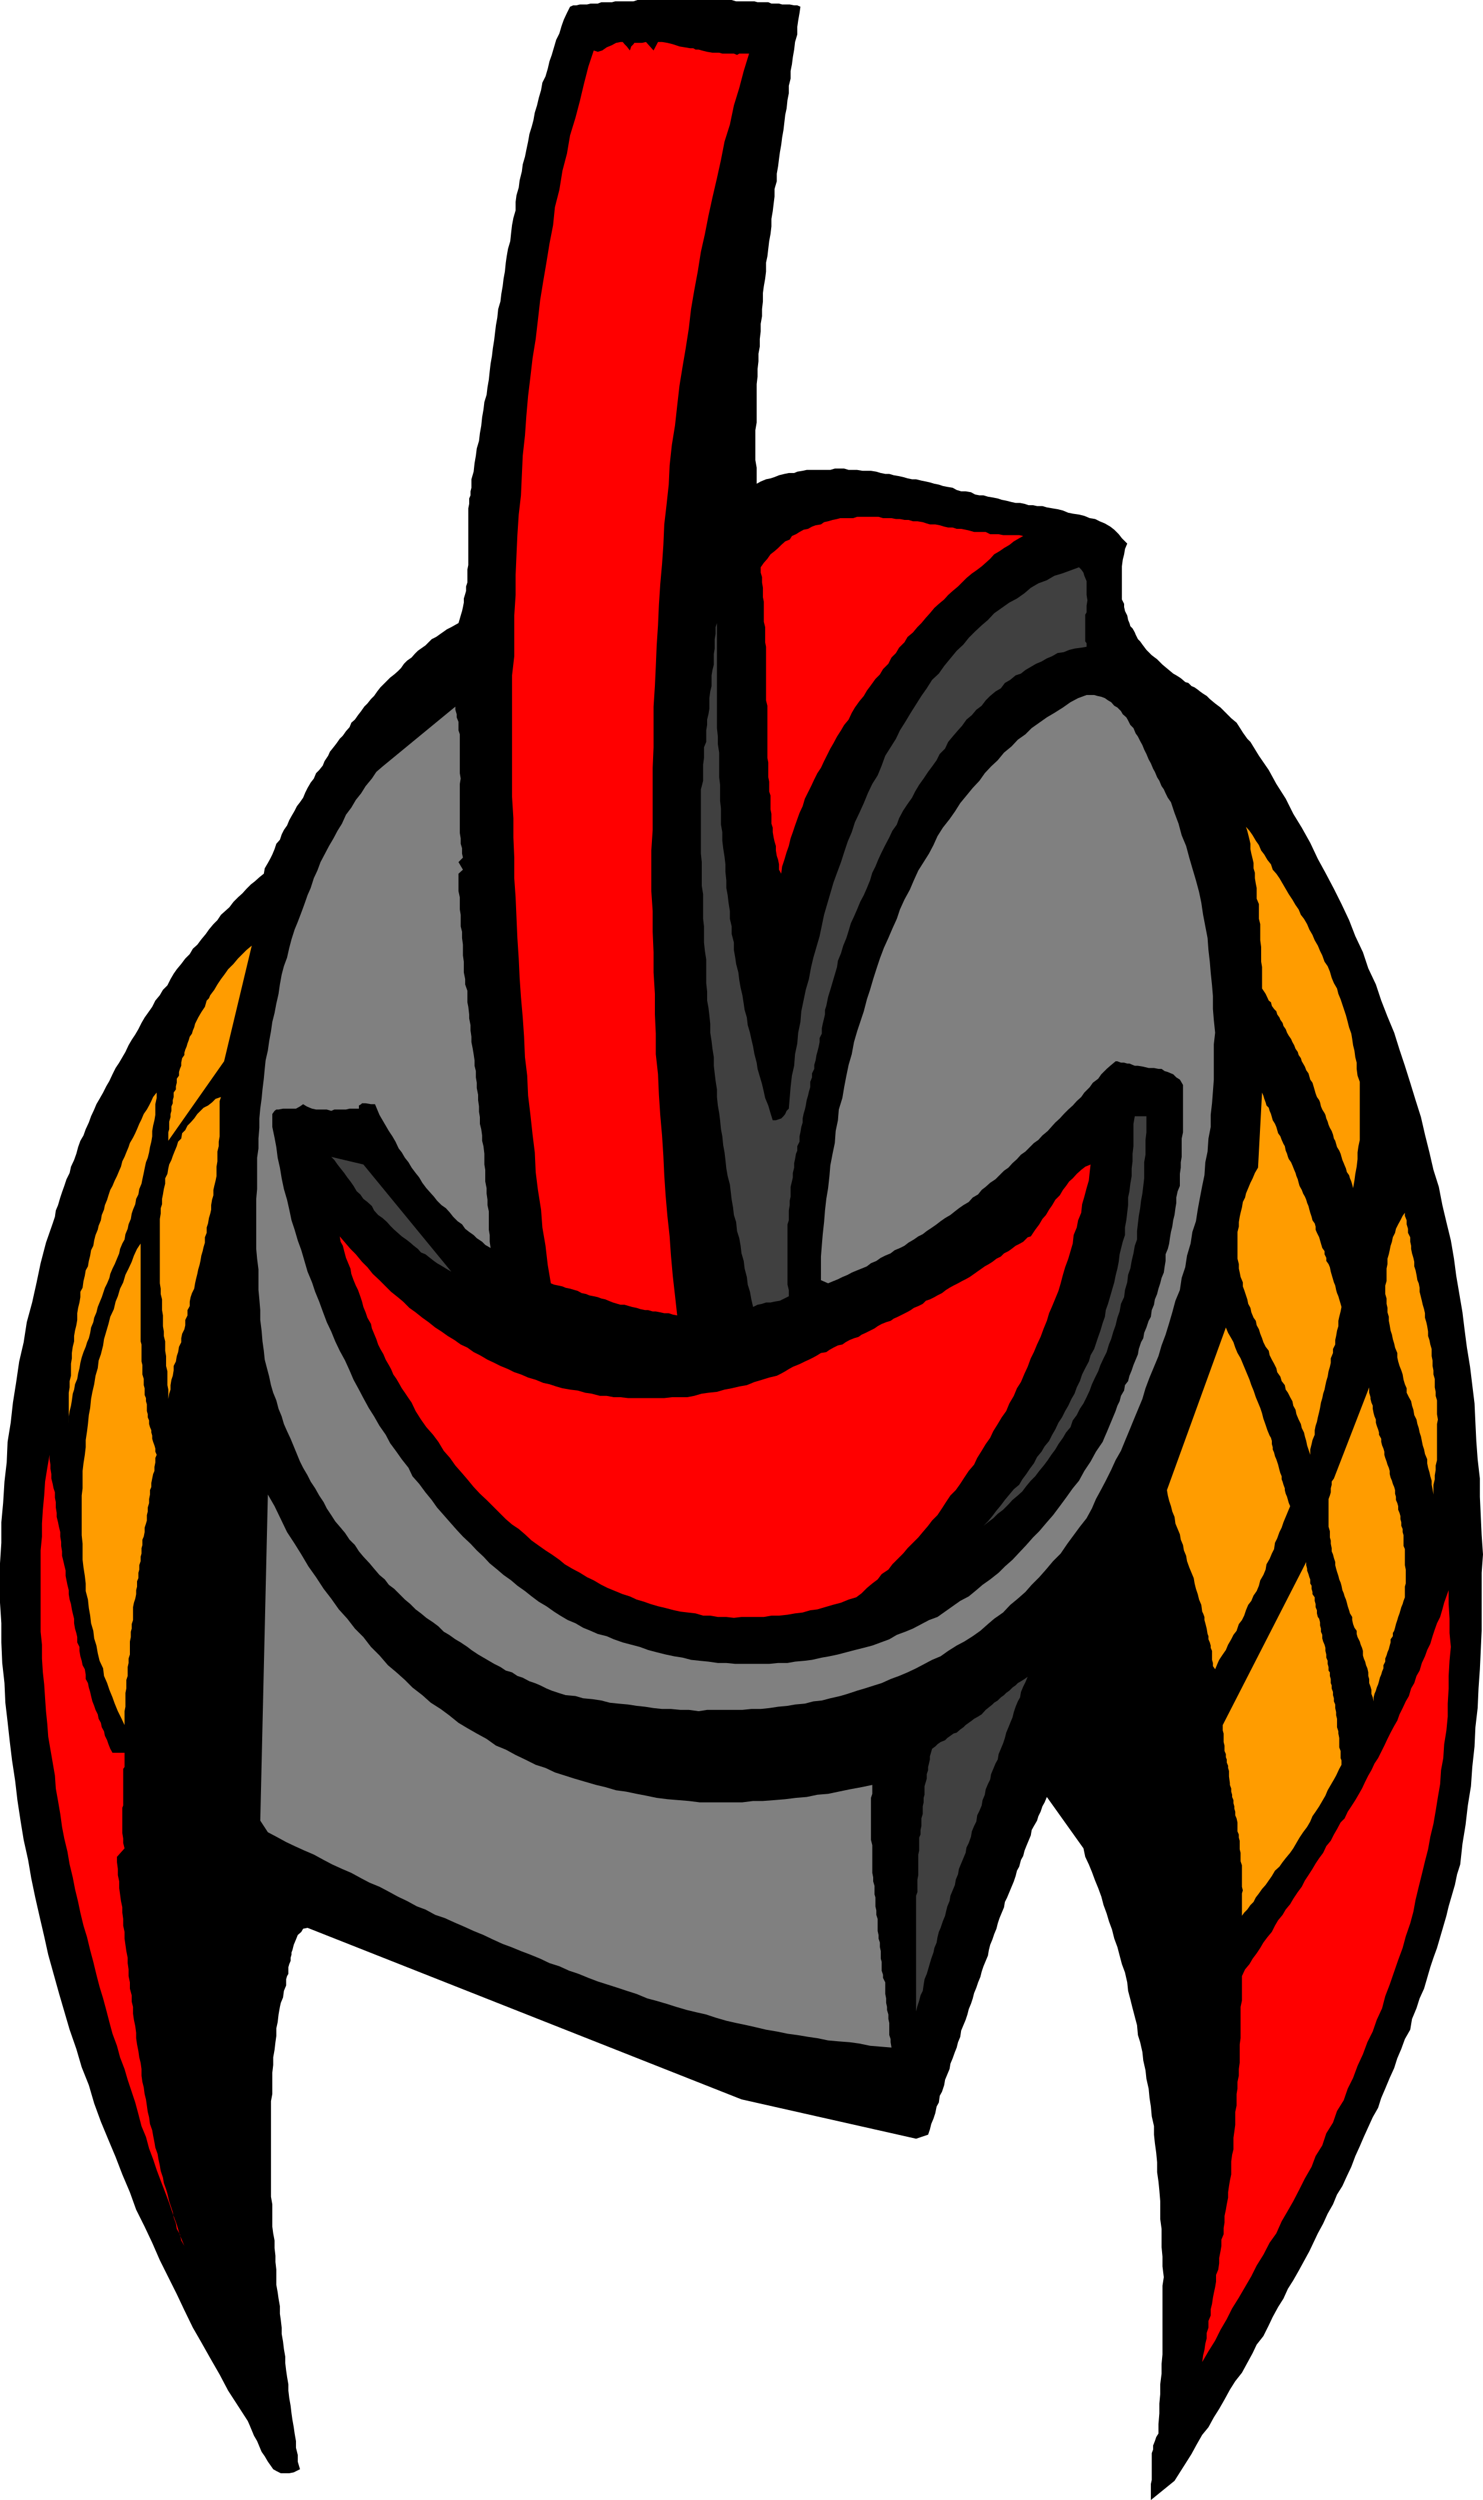
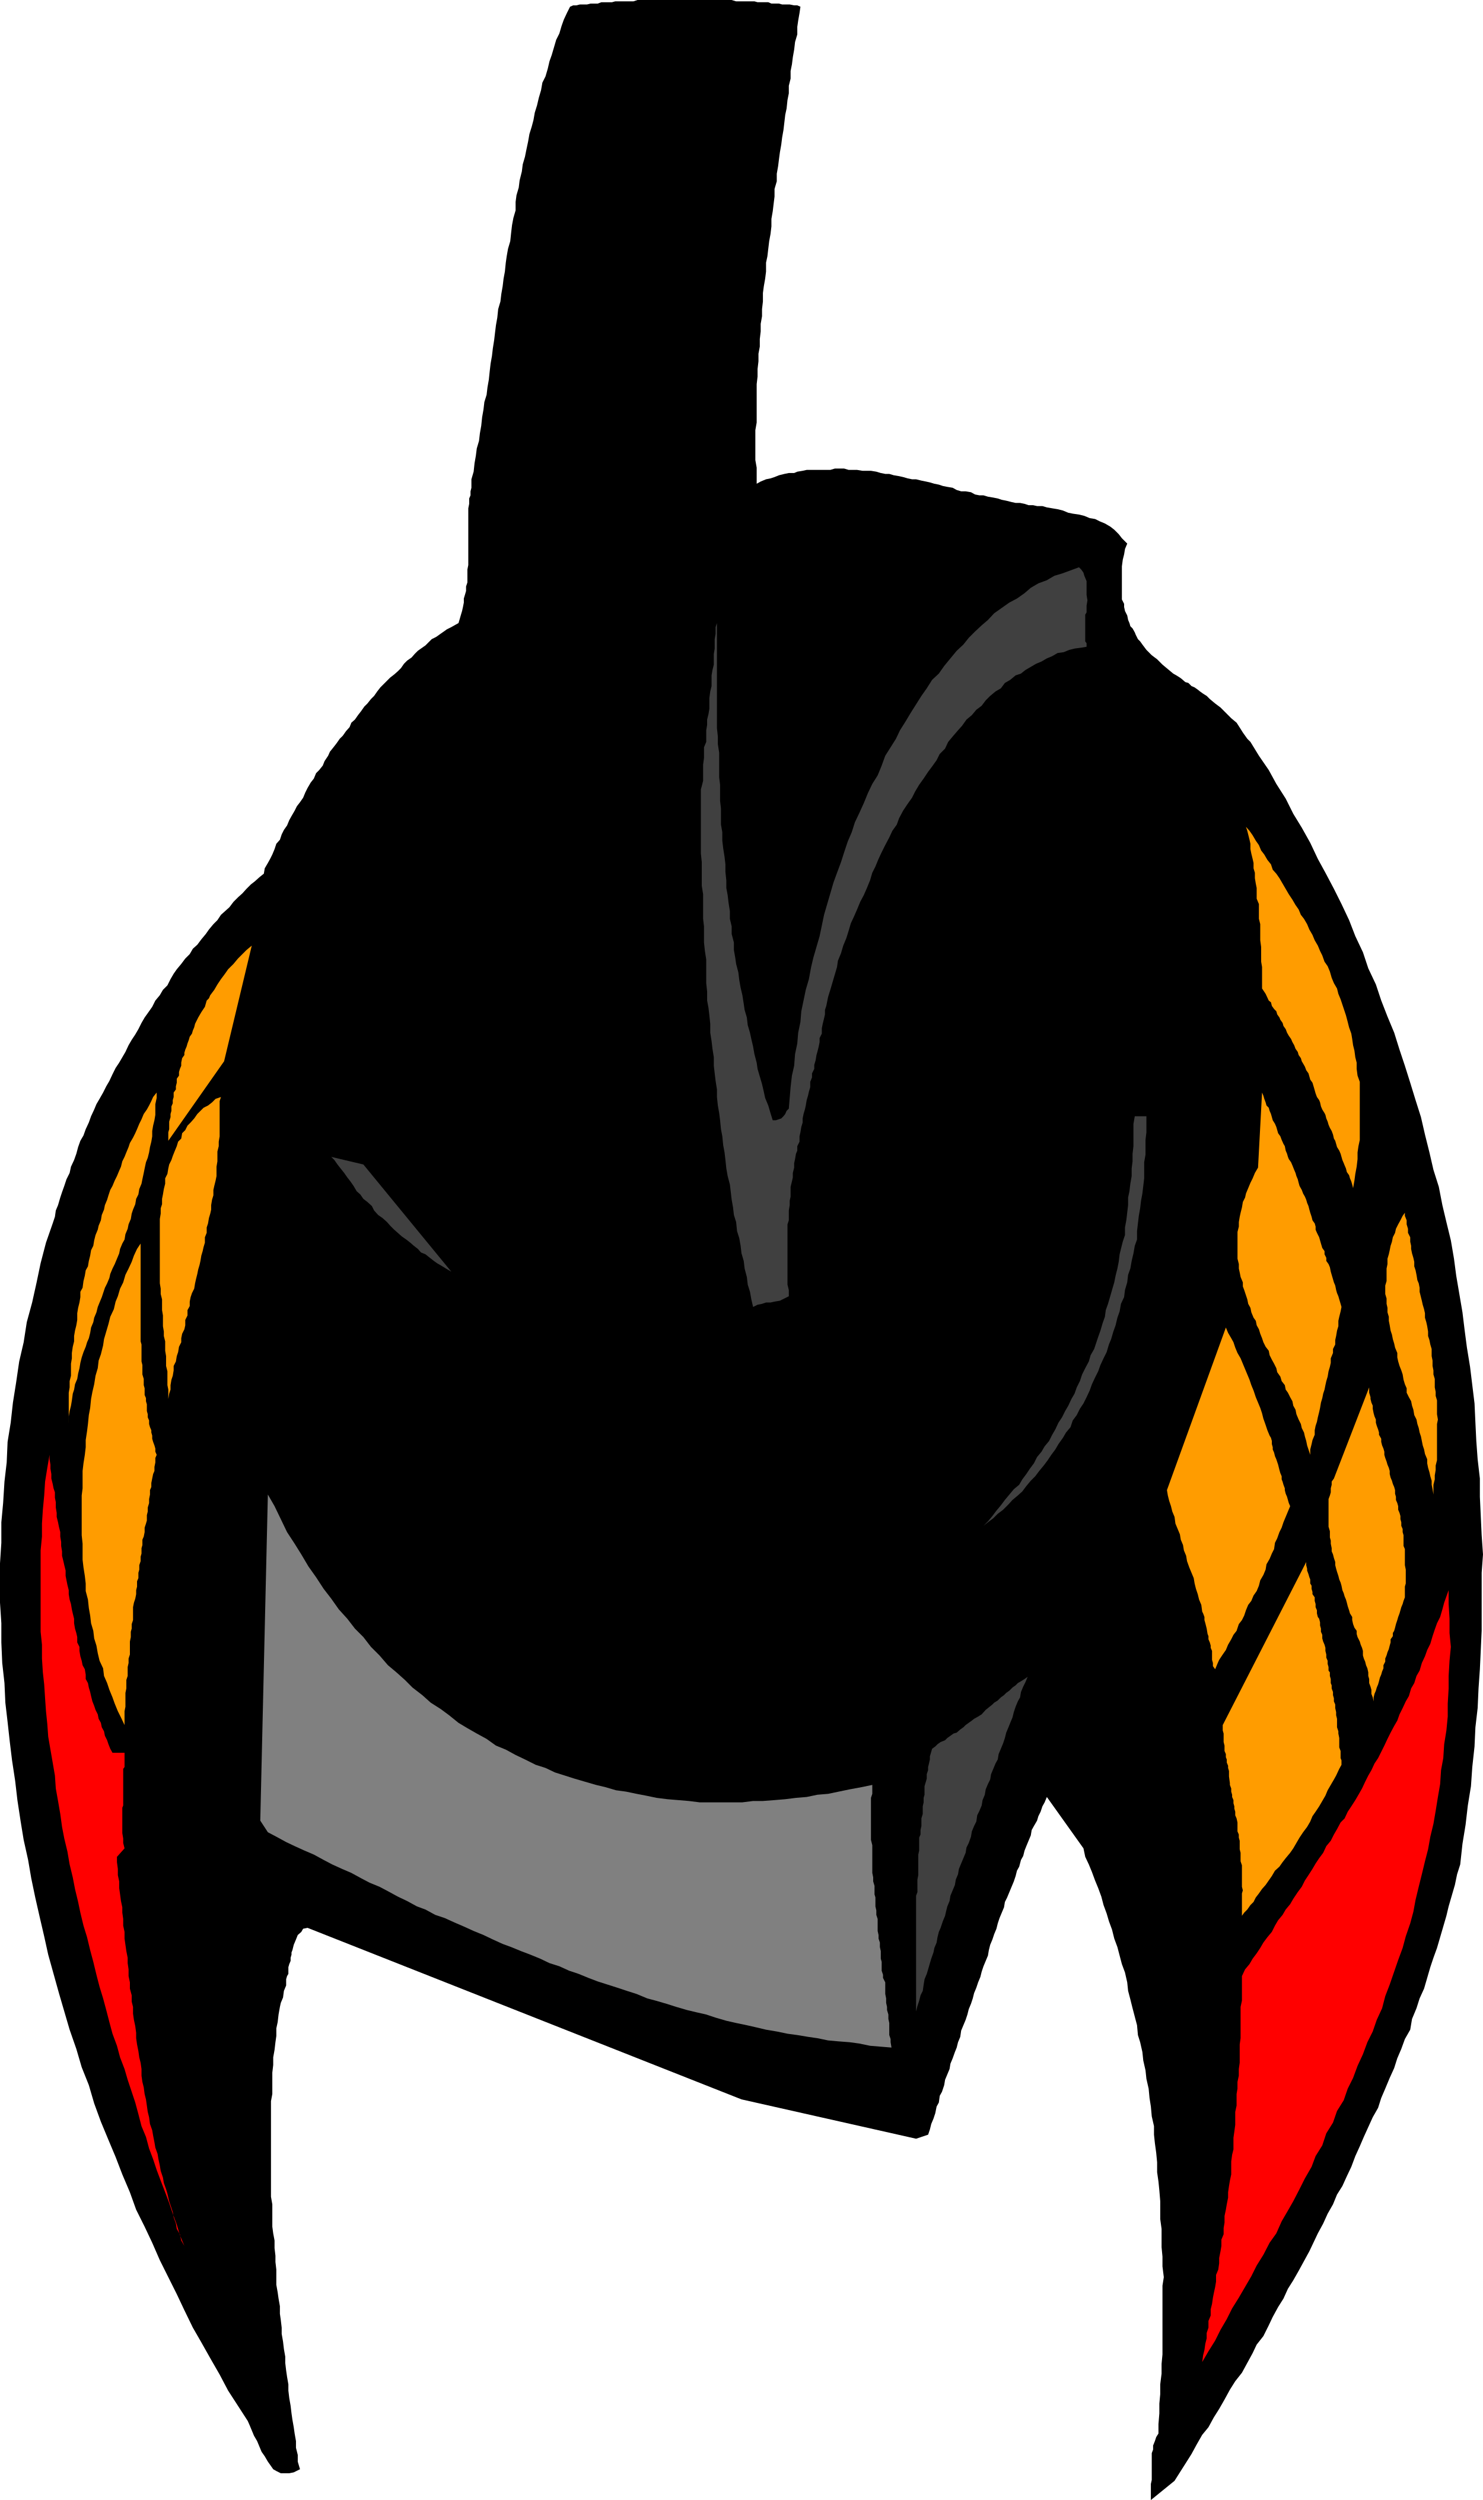
<svg xmlns="http://www.w3.org/2000/svg" width="332.199" height="559.699">
  <path d="m179.3 1.5-.202 1.398-.297 1.7L178.598 6v1.7l-.5 1.698-.2 1.7-.3 1.703-.2 1.597-.3 1.5v1.7l-.399 1.601v1.7l-.3 1.5-.2 1.902-.3 1.398-.399 3.399-.3 1.703-.2 1.597-.3 1.7-.2 1.5-.2 1.601-.3 1.7v1.699l-.5 1.703V44l-.2 1.598-.202 1.703L172.8 49v1.7l-.203 1.698L172.3 54l-.203 1.7-.2 1.698-.3 1.403v2l-.2 1.597-.3 1.7-.2 1.5V67.5l-.199 1.7v1.6l-.3 1.7v1.7l-.2 1.698v1.7l-.3 1.601v1.7l-.2 1.699V84.3L169.5 86v8.598l-.3 1.703V103l.3 1.7v3.6l.898-.5 1.2-.5 1-.202.902-.297 1-.403 1.2-.3 1-.2h1.198l.7-.3 1.203-.2.898-.199H186l1-.3h2.098l1 .3H192l1.2.2h1.898l1.203.199 1 .3 1 .2h.898l1 .3 1.2.2.902.203 1 .297 1 .203h.898l1.2.297 1 .203.902.199 1 .3 1 .2.898.3 1 .2 1.2.2.902.5 1 .3h1l1.199.2.898.5 1 .198h.903l1 .301 1.199.2 1 .199.898.3 1 .2 1.2.3.902.2h1l1 .203.898.297h1l.903.203h1.199l1 .297 1.2.203 1.198.199 1.2.3 1.203.5 1 .2 1.398.2 1.2.3 1.199.5 1.203.2 1 .5 1.199.5 1.2.698.898.7 1 1 .703.902 1.199 1.2-.5 1.198-.2 1.2-.3 1.203-.2 1.5v7.398l.5 1v.7l.2.902.5 1 .2 1 .3.699.2.7.5.5.5.898.198.5.5 1 .5.5.5.703.903 1.199 1.199 1.2 1.2.898 1.198 1.203 1.2 1 1.203 1 .699.398.8.5.4.301.8.7.7.198.698.7.7.3.703.5.5.403.699.5.8.5.7.699 1.2 1 1.198.898 2.403 2.403 1.199 1 .898 1.398.5.801 1 1.398.7.7 1.902 3.101 2.2 3.2 1.698 3.101 2.102 3.3 1.7 3.4 1.898 3.1 1.902 3.4 1.7 3.6 1.698 3.098 1.903 3.602 1.699 3.398 1.7 3.602 1.398 3.598 1.703 3.601 1.199 3.602 1.7 3.597 1.198 3.602 1.403 3.598 1.5 3.601L313.5 235l1.2 3.598 1.198 3.8 1.2 3.903 1.203 3.797.898 3.902 1 4 .899 3.898 1.203 3.801.797 4.102.902 3.797 1 4.101.7 4.102.5 3.797 1.398 8.203.5 4.097.5 3.801.703 4.301.5 4.098.5 4.101.199 4.301.2 4.098.3 4.101.5 4.301v4.098l.398 8.601.301 4.301-.3 4.098v13l-.399 8.601-.3 4.301-.2 4.398-.5 4.301-.2 4.301-.5 4.598-.3 4.3-.7 4.301-.5 4.301-.702 4.3-.5 4.598-.7 2.2-.5 2.402-.699 2.398-.699 2.403-.5 2.097-.7 2.403-.702 2.398-.7 2.399-.8 2.203-.7 2.097-.699 2.403-.699 2.398-1 2.2-.7 2.199-1 2.402-.402 2.398-1.199 2.102-.8 2.2-.899 2.1-.7 2.2-1 2.2-1 2.398-.902 2.101-.699 2.2L307.5 474l-2 4.398-.902 2.102-1 2.2-.899 2.398-1 2.101-1 2.2-1.199 1.902-.902 2.199-1.2 2.098-1 2.203L295.2 500l-.898 1.898-1 2.102-1.203 2.2-1.2 2.198-1.199 2.102-1.199 1.898-1 2.2-1.2 1.902-1.202 2.2-.899 1.898L283 523l-1.5 1.898-.902 1.903-2.399 4.398-1.5 1.899L275.5 535l-1.2 2.2-1.202 2.1-1.2 1.9-1.199 2.198-1.398 1.7-1.203 2.101-1.2 2.2-1.199 1.902-1.398 2.199-1.203 1.898-5.297 4.301v-3.601l.199-.899v-6l.3-.8v-.899l.4-1 .3-.902.5-.797v-2.102l.2-2.398v-2.203l.198-2.098v-2.2l.301-2.402V529.2l.2-2.101V511.7l.3-1.898-.3-2.403V505.2l-.2-2.101V499l-.3-2.2v-4l-.2-2.402-.199-2-.3-2.097v-2.203L259 482l-.3-2.2-.2-1.902V476l-.5-2.2-.2-2.202-.3-1.899-.2-2.101-.5-2.2-.202-1.898-.5-2.2-.2-1.902-.5-2.199-.5-1.601-.199-2.2-.5-1.898-.5-1.902-.5-2-.5-1.899-.199-1.898-.5-2.203-.7-1.899-.5-1.898-.5-1.903-.702-1.898-.5-2-.7-1.902-.5-1.7-.699-1.898-.5-1.902-.699-1.899-.7-1.699-.702-1.902-.7-1.7-.8-1.699-.399-1.898-8.199-11.5-.5 1.199-.5.898-.402 1.2-.5 1-.297 1-.703 1.203-.5.898-.2 1.2-.5 1.199-.5 1.203-.398 1-.3 1.199-.5.898-.4 1.5-.5.903-.3 1.199-.402 1.2-1 2.398-.5 1.203-.5 1-.2 1.199-1 2.398-.398 1.2-.3 1.203-.5 1.199-.4 1.2-.5 1.198-.3 1.2-.2 1.203-1 2.398-.402 1.2-.3 1.199-.5 1.203-.399 1.199-.5 1.2-.3 1.198-.399 1.2-.5 1.203-.3 1.199-.4 1.2-1 2.398-.202 1.402-.5 1.2-.297 1.198-.403 1-.5 1.403-.5 1.199-.199 1.2-1 2.398-.199 1.203-.5 1.5-.5.898-.2 1.5-.5.899-.3 1.5-.402 1.203-.5 1.199-.297 1.2-.403 1.198-2.699.903L166.098 470l-97.2-38.402-1 .203-.398.699-.8.7-.4 1-.5 1.198-.3 1.2-.2.5v.5l-.202.703V439l-.297.7-.203.698v1.5l-.297.5-.203.7v1.402l-.5 1.2-.2 1.5-.5 1.198-.199.903-.3 1.699-.2 1.7-.3 1.398v1.703l-.2 1.398-.199 1.7-.3 1.699v1.703L61 464v4.8l-.3 1.598v21.403l.3 1.699v5l.2 1.5.3 1.598v1.703l.2 1.699v1.398l.198 1.7v3.402l.301 1.7.2 1.398.3 1.703V518l.2 1.398.199 1.7v1.402l.3 1.7.2 1.698.3 1.7V529l.2 1.7.203 1.398.297 1.703v1.398l.203 1.7.297 1.699.203 1.703.199 1.398.3 1.7.2 1.402.3 1.699v1.5l.4 1.598v1.5l.5 1.703-1.4.699-1 .2h-1.902l-1-.5-.699-.4-.699-1-.5-.702-.7-1.2-.702-1-1-2.398-.7-1.2-.5-1.202-.5-1.2L55.5 542l-2.2-3.402-2.202-3.399-1.899-3.601-1.898-3.297-2.203-3.903-1.899-3.3-1.898-3.899-1.703-3.601-1.899-3.797L35.801 506l-1.703-3.902-1.7-3.598-1.898-3.8-1.402-3.9-1.7-4-1.5-3.902-1.597-3.8L22.598 475l-1.5-4.102-1.2-4.097-1.597-4-1.203-4.102-1.5-4.3-1.2-4.098-1.199-4.102-2.398-8.601-.903-4.098-1-4.3-1-4.4L7 420.5l-.7-4.102-1-4.5-.702-4.3-.7-4.598-.5-4.3-.699-4.602L2.2 390l-.5-4.5-.5-4.3-.2-4.4-.5-4.5-.2-4.6v-4.302l-.3-4.597V350l.3-4.602v-4.597l.4-4.301.3-4.8.5-4.302.2-4.597.698-4.301.5-4.5.7-4.402.703-4.797 1-4.301L6 296l1.2-4.402 1-4.5.898-4.297 1.203-4.602 1.5-4.3.5-1.5L12.5 271l.5-1.2.5-1.702.398-1.2.5-1.398.5-1.5.7-1.402.3-1.399.7-1.5.5-1.398.402-1.5.5-1.403.7-1.199.5-1.398.698-1.5.5-1.403.7-1.5.5-1.199L22.3 246l.797-1.402.703-1.399.7-1.199.7-1.5.698-1.402.801-1.2 1.399-2.398.703-1.5.699-1.2.8-1.202.7-1.2.7-1.398.698-1.2 1-1.402.7-1L34.8 224l1-1.2.699-1.202 1-1 .7-1.399.698-1.199.7-1 1-1.2.902-1.202 1-1 .7-1.2 1-.898.898-1.2 1-1.202.703-1 1-1.2.898-.898.801-1.2.898-.8 1-.902.903-1.2 1-1 1-.898.898-1 1-1 .899-.7 1-.902 1-.8.203-1.2.7-1.198.5-.898.5-1 .5-1.203.398-1.2.801-.898.399-1.2.5-1 .703-1 .5-1.202.5-.899.699-1.2.5-1 .7-.902.698-1 .5-1.2.5-1 .7-1.199.703-.898.5-1.203.699-.7.8-1 .4-1 .8-1.199.398-.898.801-1 .7-.903.699-1 .703-.699.699-1 .8-.898.4-1 .8-.703.7-1 .698-.899.7-1 .703-.699.797-1 .703-.7.699-1 .7-.902 2.198-2.199.903-.699.797-.7.703-.702.699-1 .7-.7 1-.699.698-.8.7-.7.703-.5 1-.699.699-.7.7-.702 1-.5.698-.5 1-.7.7-.5 1-.5.703-.398.898-.5.301-1 .2-.7.3-1 .2-.902.198-1V134l.301-1 .2-.7v-1l.3-.902V127.5l.2-1v-12.7l.199-1v-1.202l.3-.7V110l.2-.8v-1.9l.5-1.702.203-1.899.297-1.699.203-1.602.5-1.699L107.5 97l.3-1.7.2-1.902.3-1.699.2-1.699.5-1.602.2-1.699.3-1.699.2-1.902.198-1.7.301-1.699.2-1.699.3-1.902.2-1.7.199-1.597.3-1.703.2-1.899.5-1.699.203-1.7.297-1.702.203-1.7.297-1.597.203-2 .199-1.403.3-1.699.5-1.699.2-1.902.2-1.7.3-1.597.5-1.703v-1.899l.2-1.5.5-1.699.198-1.602.5-2 .2-1.597.5-1.703.3-1.5.403-1.899.297-1.699.5-1.602.402-1.5.3-1.699.5-1.601.4-1.7.5-1.699.3-1.699.7-1.402.5-1.7.398-1.699.5-1.398.5-1.703.5-1.7.703-1.398.5-1.7.5-1.402.699-1.5.7-1.398.698-.3h.7l.8-.2h1.602l.8-.2h1.598l.801-.3h2.399l.703-.2h4.097l.903-.3h21.097l1 .3H169l.7.2h2.398l.703.3h1.699l.7.2h1.698l1 .2h.7l.703.3" />
-   <path fill="red" d="m141.098 11.3.3-.902.5-.5.2-.3h1.703l.898-.2 1.7 1.903 1-1.903h.902l1.199.2 1.2.3 1.5.5 1.198.2 1.2.203h.703l.5.297h.699l.7.203 1.198.297 1.2.203h1.5l.703.199h2.597l.7.3.5-.3h2.203l-1.203 3.898-1 3.801-1.2 3.899-.898 4.3-1.2 3.801-.8 4.102-.902 4.097-1 4.301-.899 4.102-.8 4.097-.899 4-.7 4.403-.8 4.297-.7 4.101-.5 4.301-.702 4.5-.7 4.098-.699 4.3-.5 4.403-.5 4.5-.699 4.297-.5 4.601-.2 4.301-.5 4.598-.5 4.3-.202 4.602-.297 4.3-.403 4.5-.3 4.598-.2 4.602-.3 4.5-.2 4.8-.199 4.298-.3 4.601v9.102l-.2 4.597v13.903l-.3 4.597v9.102l.3 4.5v4.598l.2 4.601v4.5l.3 4.801v4.598l.2 4.3V236l.5 4.5.199 4.598.3 4.5.403 4.601.297 4.602.203 4.297.297 4.5.402 4.601.5 4.602.3 4.297.4 4.5.5 4.402.5 4.5-1-.2-.9-.3h-1l-.902-.2-1-.202h-.699l-1-.297h-.699l-1-.203-.902-.297-1-.203-.7-.2-1-.3H139l-.7-.2-1-.3-1-.399-.702-.3-.899-.2-.8-.3-.899-.2-1-.199-.7-.3-1-.2-.902-.5-.699-.2-1-.3-1-.2-.699-.3-.902-.2-1-.202-.7-.297-.699-4.102-.5-4.3-.699-4.098-.3-4-.7-4.403-.5-4-.2-4.398-.5-4-.5-4.602-.5-4.097-.202-4.5-.5-4.102-.2-4.601-.3-4.297-.399-4.602-.3-4.3-.2-4.301-.3-4.598-.2-4.5-.199-4.602-.3-4.3V192l-.2-4.5v-4.3l-.3-4.802V151.2l.5-4.3v-9.1l.3-4.602v-4.5l.2-4.601.198-4.297.301-4.602.5-4.3.2-4.5.199-4.399.5-4.5.3-4.3.403-4.602.5-4.098.5-4.3.699-4.302.5-4.3.5-4.399.7-4.3.698-4.098.7-4.301.8-4.102.403-4 1-3.898.699-4.3 1-3.802.7-4.097 1.198-3.903 1-3.8.903-3.797 1-3.903L133 11.301l.898.297 1-.297 1-.703 1.2-.5.902-.5 1-.2h.5l.398.5.5.5.7.903M229.2 120l-.9.5-1.202.7-1 .8-1.2.7-1 .698-1.199.7-.898 1-1 .902-.903.8-1.199.9-1 .698-1.199 1-1.902 1.903-1.2 1-1 .898-.898 1-1.2 1-1 .899-1 1.203-.902 1-1 1.199-.898.898-1 1.2-1.2 1-.702 1.203-1.2 1.199-.699 1.2-1 1-.699 1.398-1.2 1.203-.702 1.199-1 1-1 1.398-.899 1.2-.699 1.203-1 1.199-1 1.398-.7 1.2-.702 1.5-1 1.203-.7 1.199-.898 1.398-.8 1.5-.7 1.2-.7 1.402-.702 1.398-.7 1.5-.8 1.2-.7 1.402-.699 1.5-.699 1.398-.7 1.403-.5 1.699-.702 1.5-.5 1.398-.5 1.403-.5 1.5-.5 1.398-.399 1.7-.5 1.402-.5 1.699-.5 1.5-.199 1.598-.5-.899V193.5l-.2-1-.3-.902-.2-1.2v-1l-.3-1-.2-.898-.202-1.2v-1l-.297-.902V182.2l-.203-1v-3.101l-.297-.899V175l-.203-1v-3.3l-.2-1V158l-.3-1.2v-12l-.2-1v-3.402l-.3-1.199v-4.5l-.2-1v-2.101l-.199-1.2V129.2l-.3-1V127l.699-1 .8-.902.7-1 .902-.7.8-.699.7-.699.898-.8 1-.4.5-.8.903-.402.797-.5.902-.5 1-.2.898-.5.801-.3 1.2-.2.699-.5.902-.199 1-.3 1-.2.7-.199h2.898l.902-.3h4.8l1 .3h1.9l1 .2h.898l1 .198h.902l1 .301h1l1.2.2.898.3.703.2h1.199l1 .199 1 .3.898.2h1l.903.3h1l1 .2.898.203 1 .297h2.602l1 .5h1.898l1 .203h3.602l.898.199" />
  <path fill="#404040" d="m243.398 144.8-1.199.2-1.5.2-1.199.3-1.2.5-1.402.2-1.199.698-1.199.5-1.2.7-1.202.5-1.2.703-1.199.699-1 .8-1.199.4-1.2 1-1.202.698-.899 1.2-1.199.703-1.2 1-1 1-.902 1.199-1.199.898-1 1.2-1.199 1-1 1.402-.902 1-1.2 1.398-1 1.2-.699 1.5-1.199 1.203-.7 1.398-1 1.399-.902 1.203-1 1.5-1 1.398-.898 1.5-.7 1.399-1 1.402-1 1.5-.902 1.7-.5 1.398-1 1.402-.699 1.5-.898 1.7-.801 1.6-.7 1.5-.702 1.7-.7 1.398-.5 1.7-.699 1.703-.699 1.597-.8 1.5-.7 1.7-.7 1.601-.702 1.5-.5 1.7-.5 1.601-.7 1.7-.5 1.698-.699 1.7-.199 1.402-1.5 5.098-.5 1.601-.2 1-.202 1-.297.899v1l-.203.902-.297 1.2-.203 1v1.198l-.5 1v.903l-.2 1-.3 1.199-.2.7-.199 1.198-.3 1v.903l-.5 1v.898l-.399 1v1.2l-.3 1-.2.902-.3 1-.2 1.199-.2.898-.3 1-.2 1v.903l-.3 1-.2 1.199-.202.898v1.2l-.5 1v1l-.297.703-.203 1.199-.2.898v1l-.3 1.2v1l-.2.902-.3 1.2v2.198l-.2.903v1L176.7 271v2.2l-.3.898v13.5l.3 1.203v1.398l-2 1-1.199.2-.902.199h-1l-.899.3-1 .2-1 .5-.398-1.7L168 289.2l-.5-1.601-.2-1.7-.5-1.898-.202-1.7-.5-1.702-.2-1.7-.3-1.699-.5-1.601-.2-2-.5-1.598-.199-1.7-.3-1.702-.399-3.399-.5-1.898-.3-1.703-.2-1.899-.2-1.699-.3-1.602-.2-2-.3-1.597-.2-2-.202-1.602-.297-1.699-.203-1.902v-1.7L160.3 242l-.203-1.7-.2-1.702v-1.899l-.3-1.898-.2-1.703-.3-1.899v-2l-.2-1.898-.199-1.703-.3-1.598v-2l-.2-1.902V214.8l-.3-1.903-.2-1.898v-3.602l-.199-1.699v-5.5l-.3-1.898V193l-.2-1.902v-14.399l.2-.699.3-1.2v-3.6l.2-1.5v-2.4l.5-1.202V163.5l.198-1.2v-1.202l.301-1.2.2-1.199v-2.398l.199-1.5.3-1.203v-2.399l.2-1.199.3-1.2v-2.402l.2-1.199v-2.101l.203-1.2v-1.5l.297-.898V163l.203 1.898v1.7l.297 1.902v5.5l.203 1.7v3.6l.199 1.7v3.598l.3 1.703v1.898l.2 1.7.3 1.902.2 1.699v1.7l.2 1.898v1.703l.3 1.597.2 1.7.3 1.902v1.7l.398 1.698v1.7l.5 1.902v1.7l.301 1.698.2 1.403.5 1.898.199 1.7.3 1.699.403 1.703.297 1.898.203 1.399.5 1.703.199 1.699.5 1.7.3 1.398.4 1.703.3 1.699.5 1.898.2 1.403 1 3.398.398 1.7.3 1.402.7 1.699.5 1.7.5 1.6h.703l1.199-.402.5-.5.398-.5.301-.699.5-.5.2-2.398.199-2.403.3-2.597.5-2.203.2-2.598.5-2.402.203-2.399.5-2.398.199-2.403.5-2.398.5-2.402.7-2.399.5-2.699.5-2.102.698-2.398.7-2.402 1-4.797.703-2.403.7-2.398.7-2.402.8-2.2.898-2.398.7-2.2.8-2.402.903-2.097.699-2.203 1-2.098 1-2.2.898-2.202 1-2.098 1.2-1.902.902-2.2.8-2.199 1.2-1.898 1.2-1.903.898-1.898 1.203-1.902 1.199-2 2.398-3.797 1.2-1.703 1.203-1.899 1.5-1.398 1.199-1.703 1.398-1.7 1.403-1.699 1.5-1.398 1.199-1.5 1.398-1.403 1.5-1.398 1.403-1.2 1.398-1.5 1.7-1.202 1.699-1.2L227.8 134l1.699-1.2 1.398-1.202 1.7-1 1.902-.7 1.7-1 1.698-.5 1.903-.699 1.898-.699.5.5.5.7.2.698.5 1.2v3.101l.199 1.2-.2 1.199v1.5l-.3.5v6l.3.402v.8" />
-   <path fill="gray" d="m262.3 179.598.798 2.402.902 2.398.7 2.602 1 2.398.698 2.602.7 2.398.8 2.7.7 2.601.5 2.399.402 2.703.5 2.597.5 2.602.2 2.7.3 2.6.2 2.4.3 2.898.2 2.402v2.898l.198 2.403.301 2.898-.3 2.602v7.898l-.2 2.7L271.5 247l-.3 2.598v2.703l-.5 2.597-.2 2.903-.5 2.398-.2 2.899-.5 2.402-.5 2.598-.5 2.703-.402 2.597-.8 2.403-.399 2.597-.8 2.7-.399 2.601-.8 2.399-.4 2.703-1 2.398-.702 2.602-.7 2.398-.8 2.602-.899 2.398-.699 2.399-1 2.402-1 2.398-.902 2.403-.7 2.398-1 2.399-1 2.402-.898 2.2-1 2.398-.902 2.203-1.2 2.097-1 2.2-1.199 2.402-1 1.898-1.199 2.2-.902 2.101-1.2 2.2-1.5 1.902-1.398 1.898-1.402 1.899-1.5 2.203-1.7 1.699-1.597 1.898-1.5 1.7-1.703 1.703-1.399 1.597-1.699 1.5-1.7 1.403-1.6 1.699-2 1.398-1.4 1.2-1.702 1.5-1.7 1.203L216 367.5l-1.7.898-1.902 1.2-1.699 1.203-1.898.797-1.703.902-1.899 1-1.898.898-1.903.801-1.898.7-2 .902-1.602.5-2.199.699-1.699.5-2.102.7-1.699.5-2.199.5-1.902.5-1.899.198-1.898.5-2.203.2-1.7.3-2.097.2-2 .3-1.903.2h-2.097l-2 .203h-7.903l-1.898.297-2.2-.297h-1.902l-2.097-.203h-2l-1.903-.2-1.898-.3-1.902-.2-1.899-.3-2.199-.2-1.902-.199-1.899-.5-2-.3-2.101-.2-1.7-.5-2.199-.199-1.601-.5-1.5-.5-1.2-.5-1.398-.7-1.2-.5-1.202-.402-1.5-.8-1.2-.399-1.199-.8-1.398-.399-1.203-.8-1.399-.7-1.199-.7-1.2-.702-1.202-.7-1.5-1-.899-.699-1.5-1L102 367l-1.402-1-1.2-.7-1.199-1.202-1.199-.899-1.5-1-1.2-1-1.202-.898-1.2-1.203-1.199-1-2.398-2.399-1.203-.898-.899-1.203-1.199-1-1.2-1.399-1-1.199-1.402-1.5-1-1.2-.898-1.402-1.2-1.199-1-1.5-1-1.199-1.202-1.402-.899-1.399-1-1.5-.699-1.398-1-1.5-.902-1.602-1-1.5-.7-1.398-1-1.703-.699-1.399-1.398-3.398-.703-1.703-.797-1.7-.703-1.597-.5-1.703-.7-1.7-.5-1.898-.699-1.7-.5-1.702-.398-1.899-.5-1.898-.5-1.903-.203-2-.297-2.097-.203-2.403-.297-2.398v-2.2l-.203-2.402-.2-2.097v-4.602l-.3-2.398-.2-2.203v-11.2l.2-2.199v-7l.3-2.101v-2.2l.2-2.398v-2.102l.203-2.199.297-2.199.203-2.102.297-2.398.203-2.2.199-1.902.5-2.199.3-2.101.4-2.2.3-2.097.5-2 .398-2.102.5-2.199.301-2.102.399-2.199.5-1.898.703-1.903.5-2.199.5-1.898.699-2.203.7-1.7.8-2.097.7-1.903.698-2 .7-1.597.703-2.203.797-1.7L71.8 193l.898-1.7 1-1.902 1-1.699.899-1.699 1-1.602.902-2 1.2-1.597 1-1.703 1.198-1.5 1-1.598 1.403-1.7 1-1.5 1.398-1.202L102 158.199v.7l.3 1v.699l.4 1v1.902l.3.898v8.7l.2 1.203-.2 1.199v11l.2 1.2v1.198l.3 1v1.2l.2.902-1 1 1 1.7-1 .898v3.902l.3 1.398v2.7l.2 1.203v2.597l.3 1.2V210l.2 1.5v2.398l.198 1.403v2.398l.301 1.5v1.2l.5 1.402v2.597l.2 1 .199 1.7V228l.3 1.5v1.2l.2 1.398v1.203l.3 1.5.2 1.199.203 1.398v1.2l.297 1.203v1.398l.203 1.2v1.199l.297 1.5v1.203l.203 1.398v1.2l.199 1.199v1.5l.3 1.203.2 1.398v1.2l.3 1.199.2 1.703v2.398l.2 1.2v2.601l.3 1.5v1.2l.2 1.398v1.203l.3 1.398v4.102l.2 1.199v1.5l.198 1.398-1.199-.699L108 278l-1.2-.8-.702-.7-1-.7-.899-.702-.699-1-1-.7-1-1-.7-.898-.902-1-1-.7-1-1-.699-.902-.898-1L95.5 266l-.902-1.2-.7-1.202-.8-1-.899-1.2-.699-1.199-.8-1L90 258l-.7-.902-.702-1.5-.7-1.2-.8-1.199-1.399-2.398-.699-1.203-1-2.399h-.902l-1.2-.199h-.8l-.2.2-.5.3v.7h-2.097l-.801.198h-2.602l-.699.301-1-.3h-2.398l-.903-.2-.5-.199-.699-.3-.8-.5-.7.5-.898.5h-2.903l-1 .198h-.5l-.398.301-.5.7v2.902l.5 2.398.398 2.102.301 2.398.5 2.2.399 2.402.5 2.398.703 2.399.5 2.203.5 2.398.699 2.102.7 2.398.8 2.2.7 2.402.698 2.398 1 2.399.7 2.101.902 2.2.8 2.199.9 2.402 1 2.098.898 2.203 1 2.097 1.203 2.2 1 2.203.898 2.097 1.2 2.2 1 1.902 1.199 2.2 1.203 1.898L85 319.199l1.398 2 1 1.899L88.801 325 90 326.7l1.5 1.898.898 1.902 1.5 1.7 1.403 1.898 1.398 1.703 1.2 1.699 1.5 1.7 1.402 1.6 1.5 1.7 1.398 1.5 1.7 1.598 1.402 1.5 1.5 1.402 1.398 1.5 1.7 1.398 1.402 1.2 1.699 1.203 1.398 1.199 1.7 1.2 1.5 1.198 1.601 1.2 1.7 1 1.699 1.203 1.402.898 1.7 1 1.698.7 1.7 1 1.703.699 1.597.703 2 .5 1.602.699 2 .7 1.898.5 1.903.5 1.898.698 1.899.5 2 .5 1.902.403 1.898.297 1.903.5 1.898.203 2 .199 2.102.3h1.898l2 .2h7.602l2-.2h2.097l1.7-.3 2.203-.2 1.597-.202 2.2-.5 1.703-.297 1.898-.403 1.899-.5 1.902-.5 2-.5 1.898-.5 1.903-.699 1.898-.699 1.7-1 1.902-.7 1.699-.702 1.898-1 1.7-.899L210 362l1.7-1.2 1.698-1.202 1.7-1.2 1.902-1 1.7-1.398 1.398-1.2 1.703-1.202 1.898-1.5 1.399-1.399 1.703-1.5 1.5-1.601 1.597-1.7 1.5-1.699 1.403-1.398 1.699-2 1.398-1.602 1.5-2 1.403-1.898 1.5-2.102 1.398-1.699 1.2-2.2 1.402-2.1 1.199-2.2 1.5-2.2.5-1.202.398-.899 1-2.398.5-1.203.5-1.2.403-1.199.5-1 .297-1.199.703-1.2.199-1.202.7-.899.3-1.199.5-1.2.398-1.202 1-2.399.2-1.199.5-1.5.5-.902.203-1.2.5-1.199.5-1.5.5-.898.199-1.5.5-1.203.2-1.2.5-1.199.3-1.199.398-1.2.301-1.202.5-1.2.2-1.398.199-1.2v-1.5l.5-1.202.3-1.2.2-1.398.203-1.2.297-1.202.203-1.399.297-1.199.203-1.5.199-1.2v-1.202l.3-1.399.5-1.199v-2.7l.2-1.402V260.2l.2-1.199v-4.102l.3-1.398v-10.602l-.7-1.199-.8-.5-.7-.699-.5-.2-.702-.3-.7-.2-.699-.5h-.699l-1-.202h-1.2l-1.202-.297-1.2-.203h-.699l-.5-.2-.699-.3h-.5l-.7-.2h-.702l-.797-.3h-.403l-1.199 1-.8.703-1.2 1.199-.699 1-1.2.898-.702 1-1.2 1.2-.699 1-1 .902-.898 1-1 .898-1 1-.903 1-1 .903-.898 1-.8.898-1.2 1-.902 1-1 .7-.899.902-1 1-1 .699-.898 1-1 .898-.903 1-1 .7-1 1L223 264l-1.2.8-1 .9-.902.698-.8 1-1.2.7-.898 1-1.2.703-1 .699-.902.7-1 .8-1.199.7-1 .698-.898.7-1 .703-1.203.797-.899.703-1 .5-1 .699-1.199.7-.902.698-1 .5-1.2.5-.898.7-1.2.5-1 .5-1 .703-1.202.5-.899.699-1.199.5-1 .398-1.2.5-.902.5-1.199.5-1 .5-1 .403-1.199.5-1.602-.703V281.3l.2-2.602.203-2.398.297-2.703.203-2.598.297-2.602.402-2.398.3-2.7.2-2.402.5-2.597.5-2.403.2-2.699.5-2.398.198-2.403.801-2.597.399-2.403.5-2.597.5-2.403.703-2.398.5-2.7.699-2.402 1.5-4.5.7-2.699.698-2.101.7-2.399.703-2.199.797-2.402.902-2.399 1-2.199.898-2.102 1-2.199.7-2.101 1-2.2 1.203-2.199.898-2.101 1-2.2 1.2-1.898 1.199-1.902 1-1.899.902-2 1.2-1.898 1.5-1.903 1.198-1.699 1.2-1.898 1.402-1.703 1.398-1.7 1.5-1.597 1.2-1.703 1.402-1.5 1.5-1.399 1.398-1.699 1.7-1.402 1.402-1.5 1.7-1.2 1.398-1.398 1.703-1.2 1.699-1.202 1.7-1 1.898-1.2 1.703-1.199 1.699-.898 1.898-.703h1.7l.703.203.898.199.801.3.7.5.698.4.7.8.703.398.797.801.402.7.8.699.4.703.5 1 .698.699.5 1.2.5.698.5 1 .5.903.403 1 .5 1 .5 1.199.5.898.5 1.2.398.703.5 1.199.5.8.5 1.2.5.7.399.898.5 1 .703 1" />
  <path fill="#ff9c00" d="m303.098 266-.2-.8-.199-.7-.3-.7-.2-.702-.5-.7-.199-.8-.3-.7-.2-.5-.3-.699-.4-1.398-.3-.703-.5-.797-.2-.703-.202-.7-.297-.5-.203-.898-.297-.8-.403-.7-.3-.7-.2-.702-.3-.7-.2-.8-.199-.399-.5-.8-.3-.7-.2-.898-.199-.5-.5-.703-.3-.797-.2-.703-.2-.7-.3-1-.5-.699-.2-.699-.202-.7-.5-.702-.297-.797-.403-.703-.3-.5-.2-.7-.5-.699-.199-.699-.5-.7-.3-.8-.399-.7-.3-.702-.5-.7-.4-.699-.3-.8-.5-.7-.2-.699-.5-.7-.202-.5-.5-.702-.2-.7-.5-.5-.5-.699-.199-.8-.5-.399-.699-1.5-.8-1.2v-4.8l-.2-1.2V212l-.2-1.5v-3.602l-.3-1.199v-3.3l-.5-1.2v-2.398l-.2-1-.202-1.203v-1.2l-.297-1V193.2l-.203-.898-.297-1.203-.203-1v-1.2l-.2-.898-.3-1.2-.2-.8-.3-.902.8.902.7 1 .703 1.2.699 1 .5 1.198.7.903.698 1.199.801 1 .399 1.2.8.898.7 1 .703 1.203 1.398 2.398.801 1.2.7 1.199.698 1 .5 1.203.7.898.703 1.2.5 1.199.699 1.203.5 1.199.7 1.2.5 1.198.5 1 .5 1.403.698 1 .5 1.199.403 1.398.5 1.2.699 1.203.3 1.199.5 1.2.4 1.198.8 2.403.398 1.5.301 1.199.5 1.398.2 1.2.199 1.402.3 1.2.2 1.5.3 1.198v1.403l.2 1.5.5 1.398v13l-.297 1.399-.203 1.402v1.5l-.2 1.7-.3 1.6-.2 1.5-.3 1.7M37.7 255.398V253.5l.198-.7v-1.702l.301-1v-.7l.2-.699v-1l.3-.699v-.7l.2-.702v-1l.5-.7v-.699l.199-.8v-.899l.5-.7v-.8l.203-.7.297-.702v-.7l.203-1 .5-.699v-.5L41.5 235l.3-.7.2-.702.3-.797.2-.703.5-.7.2-.699.3-.699.2-.8.698-1.4.7-1.202.8-1.2.2-.699.203-.699.5-.5.297-.7.902-1.202.7-1.2.8-1.199.898-1.199.7-1 1.203-1.2 1-1.202 1.898-1.899 1.2-1-6.2 25.899-12.5 17.8M15.398 318.5v-6.7l.2-1.202v-1.399l.3-1.199v-2.7l.2-1.202v-1.2l.203-1.398.297-1.2v-1.202l.203-1.2.297-1.199.203-1.199V294l.199-1.2.3-1.202.2-1.2V289.2l.5-.898.2-1.5.3-1.203.2-1.2.5-.898.198-1.2.301-1.202.2-1.2.5-1 .199-1.199.3-1.199.5-1.2.2-.902.5-1.199.202-1.2.5-1.2.199-1 .5-1.202.3-1 .4-1.2.5-.898.5-1.2.5-1 .5-1.202.398-.899.3-1.199.5-1 .403-1 .5-1.2.297-.902.703-1.199.5-1 .398-.898.5-1.203.5-1 .5-1.2.7-1 .5-.898.5-1 .402-.902.797-1v1.203l-.297 1.398v2.399l-.203 1.203L34.3 252l-.203 1.2v1.198l-.2 1.2-.3 1.203-.2 1.199-.3 1.2-.399 1-.3 1.398-.2 1-.3 1.402-.2 1-.5 1.2-.199 1.198-.5 1-.2 1.2-.5 1.203-.3.898-.2 1.2-.5 1.199-.202 1-.5 1.203-.2 1.199-.5.898-.5 1.2-.199 1-.5 1.203-.5 1.199-.5 1-.5 1.2-.199.898-.5 1.203-.5 1-.402 1.199-.297.898-.5 1.2-.403 1-.3 1.203-.5 1.199-.2 1-.5 1.2-.199 1.198-.3 1.2-.399.902-.3 1-.5 1.2-.4 1.198-.3 1.2-.2 1.203-.3 1.199-.2 1.2-.5 1.198-.202 1.2-.297.902-.203 1.5-.2 1.2-.3 1.198-.2 1.2v1.402M300.5 292.598l-.2 1-.3 1.203-.2.898v1.2l-.3 1-.2 1.199-.202.902v1l-.5 1v.898l-.5 1.2v1l-.2.902-.3 1-.2 1.2-.3 1-.2.898-.199 1-.3.902-.2 1-.3 1-.2 1.2-.199.898-.3 1.203-.2 1-.3.898-.2 1v1l-.5 1.2-.2.902-.3 1.199v1.2l-.402-1.2-.297-.902-.203-1-.297-1-.203-.899-.5-1-.2-.898-.5-1-.5-1.203-.199-1-.5-.899-.199-1-.5-.898-.5-1-.5-.703-.2-1-.702-.899-.297-1-.703-1-.2-.898-.5-1-.5-.903-.5-1-.199-1-.699-.898-.5-1-.3-.902-.4-1-.3-1-.5-.899-.2-1-.5-.699-.5-1.2-.202-1-.5-.902-.2-1-.3-.898-.399-1.2-.3-.8v-.902l-.5-1.2-.2-1-.199-.898v-1l-.3-1.2v-6l.3-1.202v-1l.2-1.2.198-.898.301-1.2.2-1.202.5-1 .199-.899 1-2.398.5-1 .5-1.203.703-1.2.898-16.8.301.703.2.699.3.8.2.7.5.5.198.7.301.698.2.7.199.703.5.797.3.703.2.699.203.7.5.698.297.801.402.899.3.5.2 1 .3.703.2.699.2.5.5.7.3.698.398 1 .301.7.2.703.3.699.2.8.199.7.5.898.3.801.403.7.297.699.203.703.297.699.203.8.199.7.3.898.2.801.5.7.2.699v.703l.3.699.5 1 .398 1.398.301 1 .5.7v.703l.399.797v.703l.5.699.3.7.2 1 .203.698.297 1 .203.7.297.703.203 1 .199.699.3.7.2.698.3 1 .2.7M37.7 313.2v-2.102l-.2-1V307l-.3-1.2v-2.202l-.2-1.2v-2.097l-.3-1.203v-1l-.2-1.2V294.5l-.2-1.2v-2.402L36 289.7v-1.2l-.2-1.2v-14.402l.2-1.199V270.5l.3-.902v-1.2l.2-1 .2-1.199L37 265v-1.2l.5-1 .2-1.202.198-.899.5-1 .301-.898.399-1 .5-1.203.3-1 .7-.7.203-1.199.699-.699.5-1 .7-.7.8-.902.7-1L45.597 248l1-.5.902-.7.8-.8 1.2-.402-.3.902v7.898l-.2 1.2v1l-.3 1.203V260l-.2 1.2v2.1l-.2 1-.3 1.2-.2.898v1.2l-.3 1-.2 1.203v1l-.202.898-.297 1-.203 1.2-.297.902V276l-.403 1v1.2l-.3 1-.2.898-.3 1-.2 1.203-.199.898-.3 1-.2 1-.3 1.2-.2.902-.199 1.199-.5 1-.3.898-.2 1v1l-.5.903v1.199l-.5 1v1.2l-.2.898-.5 1-.202 1v.902l-.5 1-.2 1.2-.3.898-.2 1.203-.5 1v1L38.7 308l-.3.898-.2 1.2v1l-.3.902-.2 1.2" />
  <path fill="#404040" d="M256.8 249.898v3.602l-.202 1.7v3.3l-.297 1.7v3.6l-.203 1.7-.2 1.7-.3 1.6-.2 1.7-.3 1.7-.399 3.398v1.902l-.5 1.398-.3 1.7-.399 1.703-.3 1.699-.5 1.398-.2 1.7-.5 1.703-.2 1.597-.702 1.5-.297 1.7-.5 1.402-.403 1.7-.5 1.398-.5 1.703-.5 1.199-.5 1.7-.699 1.398-.699 1.5L246 307l-.7 1.398-.702 1.5-.5 1.403-.7 1.5-.699 1.398-.8 1.2-.7 1.402-.898 1.199-.5 1.5-1 1.2-.703 1.198-1 1.403-.7 1.199-.898 1.2-.8 1.198-.9 1.2-1 1.203-.902 1.199-1 1-1 1.2-.898 1.198-1 .903-1.2 1-.902 1L224.7 338l-1.199.898-1 1-1.2.903-1 .797 1-1 1-1.2.9-1.199 1-1.199.898-1.2 1-1.202 1-1.2 1.203-1L229 331.2l.898-1.199.801-1.2.899-1.202.703-1.399 1-1.199.699-1.2 1-1.202.7-1.399.698-1.199.7-1.5.8-1.2.7-1.402.703-1.199.699-1.5.7-1.199.5-1.402.698-1.399.5-1.5.7-1.398.8-1.5.403-1.403.797-1.398.402-1.2.5-1.5.5-1.402.5-1.699.5-1.398.2-1.5.5-1.403.5-1.699.398-1.398.5-1.703.3-1.5.403-1.598.297-1.5.203-1.7.297-1.202.402-1.598.5-1.5v-1.7l.3-1.6.4-3.4v-1.702l.3-1.399.2-1.699.3-1.7v-1.702l.2-1.598v-1.7l.198-1.702v-5l.301-1.7h2.602M101.098 284.7l-1.2-.7-.8-.5-1.2-.7-.699-.5-.898-.702-1-.797-1-.403-.703-.8-.899-.7-.8-.699L91 277.5l-1-.7-.902-.8-.797-.7-.903-.902-.699-.8-1-.899-1-.699-.898-1-.5-1-1-.902-.903-.7-.699-1-.8-.699-.7-1.199-.699-1-.7-.902-.702-1-.797-1-.703-.899-.7-1L74.2 259l7.2 1.7 19.699 24" />
-   <path fill="red" d="m244.3 260.7-.202 1.698-.2 1.903-.5 1.699-.5 1.898-.5 1.7-.199 1.902-.699 1.7-.3 1.6-.7 1.7-.2 1.898-.5 1.7-.5 1.703-.702 1.898-.5 1.7-.5 1.902-.5 1.699-1.399 3.398L235 294l-.5 1.7-.7 1.698-.702 1.903L232.3 301l-.703 1.7-.7 1.398L230.2 306l-.699 1.5-.8 1.898-.9 1.403-.702 1.699-1 1.7-.7 1.698-1 1.403-.898 1.5-1 1.597-.7 1.5-1 1.403-.902 1.5-1 1.597-.699 1.5-1.199 1.403-1 1.5-.902 1.398-1 1.399-1.2 1.203-1 1.5-.898 1.398-1 1.5-1.2 1.2-.902 1.199L206.7 343l-1 1.2-2.398 2.398-1 1.203-1.203 1.199-1.2 1.2-.898 1.198-1.5 1-.902 1.2-1.2.902-1.199 1-1.199 1.2-1.2.898-1.702.5-1.7.703-1.898.5-1.7.5-1.702.5-1.598.199-1.7.5-1.702.2-1.7.3-1.898.2h-1.7l-1.702.3h-5l-1.7.2-1.699-.2h-1.898l-1.703-.3H157.5l-1.7-.5-1.702-.2-1.7-.2-1.398-.3-1.902-.5-1.7-.402-1.699-.5-1.398-.5-1.703-.5-1.5-.7-1.598-.5-1.7-.699-1.702-.699-1.399-.7-1.699-1-1.5-.702-1.602-1-1.699-.899-1.699-1-1.2-1-1.702-1.199-1.399-.902-1.699-1.2-1.402-1-1.5-1.398-1.399-1.2-1.5-1-1.398-1.202-1.403-1.399-2.898-2.898-1.5-1.403-1.402-1.5-1.399-1.699-1.199-1.398-1.5-1.703-1.2-1.7-1.402-1.597-1.199-2L97 321.199l-1.5-1.699-1.2-1.7-1.202-1.902-.899-1.898-.699-1-.8-1.2-.7-1-.5-.902-.7-1.199-.702-1-.5-1.199-.5-.902-.7-1.2-.5-1.199L85.2 302l-.5-1-.398-1.2-.5-1.202-.5-1.2-.203-1L82.3 295l-.403-1.2-.5-1.202-.3-1.2-.399-1.199-.5-1.398-.5-1-.5-1.203-.5-1.399L78.5 284l-.5-1.2-.5-1.202-.402-1.5-.297-1.2-.5-.898-.203-1.2 1.203 1.4 1.199 1.398 1.2 1.203 1.398 1.699 1.203 1.2 1.199 1.5 1.5 1.398L86.398 288l1.2 1.2 1.5 1.198 1.203 1 1.398 1.403 1.399 1 1.5 1.199L96 296l1.5 1.2 1.398.898 1.403 1 1.5.902 1.398 1 1.5.7 1.399 1 1.402.698 1.7 1 1.5.7 1.398.703 1.703.699 1.398.7 1.5.5 1.602.698 1.699.5 1.7.7 1.398.3 1.5.5 1.402.403 1.7.297 1.698.203 1.7.5 1.402.199 1.898.5h1.5l1.602.3h1.5l1.7.2h8.1l1.7-.2h3.398l1.602-.3 1.7-.5 1.5-.2 1.898-.202 1.703-.5 1.597-.297 1.7-.403 1.703-.3 1.699-.7 1.7-.5 1.6-.5L174 308l1-.5.898-.5.801-.5.899-.5 1-.402.703-.297 1-.5.898-.403 1-.5.899-.5.8-.5 1.2-.199.703-.5.898-.5 1-.5 1-.199.7-.5.902-.5 1-.402 1-.297.699-.5.898-.403 2-1 .7-.5.902-.5 1-.398 1-.3.7-.5.898-.4 2-1 .902-.5.7-.5 1-.402 1-.5.698-.699.903-.3 1-.5L210 290l1-.5.898-.7.801-.5.899-.5 1-.5.902-.5.8-.402.9-.5 1-.699.698-.5 1-.699.7-.5.902-.5.8-.5.9-.7 1-.5.698-.702 1-.5.7-.5.902-.7 1-.5.7-.398 1-1 .698-.2 1-1.5.903-1.202.699-1.2.8-.898.7-1.2.7-1 .698-1.202 1-1 .7-1.2.703-.898.699-1 .8-.7.9-1 1-.902.898-.699 1.203-.5" />
  <path fill="#ff9c00" d="m321.098 334.598-.2-1.2-.199-1v-.898l-.3-1-.2-.902-.3-1-.2-1v-.899l-.5-1.199-.199-1-.3-.902-.4-2-.3-.899-.2-1-.3-.898-.2-1-.5-1-.202-1.203-.297-.899-.203-1-.5-.898-.5-1v-1l-.399-.903-.3-1-.2-1.199-.3-.898-.399-1-.3-1-.2-.903v-1l-.5-1.199-.2-.898-.3-1-.2-1-.3-.903-.2-1.199-.202-1v-.898l-.297-1v-1l-.203-.903V290.7l-.297-1v-1.898l.297-1V284l.203-1v-1.2l.297-1 .203-.902.199-1 .3-.898.2-1 .5-1 .2-.902.5-1 .5-.899.5-1 .5-.699v.7l.398 1v.898l.3 1V276l.5 1v1l.2.898v.7l.203 1 .297 1 .203.902v1l.297.898.203 1 .199 1.2.3.703.2 1v.898l.3 1.2.2.8.2.899.3 1 .2.902v1l.3 1 .2.898.198 1.2v1l.301.902.2 1 .3 1v1.598l.2 1v1.203l.199 1v.898l.3 1v1.899l.2 1v.902l.3 1v3.098l.2 1.203-.2 1v8.097l-.3 1.2v1l-.2 1.203v.898l-.3 1.2v2.199m-286-8.898-.297.698v1l-.203 1v.903L34.3 330l-.203 1-.2 1v.898l-.3.7v1l-.2 1v.902l-.3 1v.898l-.2.801v1.2l-.199.699-.3.902v1l-.2 1-.3.7v1.198l-.2.7v1.203l-.199.699v1l-.3.898v1l-.2.7v1.203l-.3.699v1.2l-.2.8v.898l-.2 1-.3.903-.2 1v2.898l-.3.899v1l-.2.703v1.199l-.202 1v2.898l-.297.903v1l-.203.898v2l-.297.899V378l-.203 1v3.098l-.2 1v3.101l-.8-1.699-.7-1.402-.699-1.7-.5-1.398-.699-1.7-.5-1.5-.7-1.6-.202-1.7-.797-1.7-.403-1.702-.3-1.7-.5-1.597-.2-1.703-.5-1.7-.199-1.699-.3-1.699-.2-1.902-.5-1.899V354.5L19 352.8l-.3-1.902-.2-1.699v-3.601l-.2-1.899v-8.898l.2-1.602v-3.898l.2-1.703.3-1.899.2-1.699v-1.602l.3-2 .2-1.597.198-2 .301-1.602.2-2 .3-1.601.399-1.7.3-1.898.5-1.7.2-1.702.5-1.399.5-2 .203-1.398.5-1.703.5-1.7.398-1.597.801-1.703.398-1.7.5-1.199.5-1.699.7-1.402.5-1.7L28.8 284l.699-1.5.5-1.402.7-1.5.8-1.2v21.903l.2.699v3.8l.198.798v2.101l.301 1v1.399l.2.703v1.5l.3.699v.7l.2.698v1.5l.199.7v.703l.3.699v.8l.2.7.3.7v.5l.2.698v.7l.203.703.297.797.203.703V325l.297.7M289 337.2l-1 2.398-.5 1.203-.402 1.199-.5 1-.5 1.398-.5 1-.2 1.403-.5 1-.5 1.199-.699 1.2-.199 1.198-.5 1.2-.7 1.203L282 355l-.5 1.2-.7 1-.5 1.198-.702.903-.5 1.199-.399 1.2-.5 1-.699.898-.5 1.5-.7.902-.5 1-.702 1.2-.5 1.198-.7 1-.8 1.2-.399.902-.5 1.2-.5-.7v-.7l-.199-.702v-2l-.3-.7v-.5l-.2-.699-.3-.699v-.7l-.2-.5-.2-1.202-.3-1.2-.2-.699V362l-.3-.8-.2-.4-.202-1.5-.5-1.202-.297-1.2-.403-1.199-.3-1.199-.2-1.2-.5-1.202-.5-1.2-.5-1.398-.199-1.2-.5-1.202-.199-1.2-.5-1.199-.2-1.199-.5-1.2-.5-1.202-.202-1.5-.5-1.2-.297-1.199-.403-1.199-.3-1.2-.2-1.202 13.2-36.399.5 1.2.703 1.199.5.902.398 1.2.5 1.198.7 1.2.5 1.203 1.5 3.597.402 1.2.5 1.203.5 1.5 1 2.398.398 1.2.301 1.199.5 1.402.398 1.2.5 1.198.301.5.2.7v.703l.199.699v.5l.3.7.2.8.3.7.403 1.198.297 1.2.203.703.297.699v.7l.203.5.199.698.3.801v.399l.2.8.3.7.2.703.2.699.3.7m25.7 20.398-.302.8-.199.7-.3.703-.399 1.398-.3.801-.2.7-.3.898-.2.8-.2.7-.3.5v.703l-.5.699v.7l-.2.698-.202.801-.297.7-.203.699-.297.703V372l-.403.8v.7l-.3.7-.2.698-.3.7-.2.8-.199.7-.3.703-.2.699-.3.7-.2.8v.898L307.5 380l-.3-.8v-.9l-.2-.702-.3-.797v-.903l-.2-.699v-.8l-.2-.899-.3-.7-.2-.8-.3-.7-.2-.702v-1l-.202-.7-.297-.699-.203-.699-.5-1-.2-.7v-.702l-.5-.7-.3-.8-.2-.899V362l-.5-.8-.199-.7-.3-.902-.2-.797-.199-.703-.3-.7-.2-.699-.3-.699-.2-1-.2-.7-.3-.702-.2-.797-.3-.903-.2-.699-.202-.8v-.7l-.297-.898-.203-.801-.297-.7v-.702l-.203-1v-.7l-.2-.699v-1.398l-.3-1v-6.203l.3-.797.2-.703v-.899l.203-.8v-.7l.5-.699 7.898-20.402v1.203l.301 1v.398l.2.801.3.7v.698l.2 1 .198.7.301.703v.699l.2.7.3.8.2.7v.5l.5.898v.703l.199.797.3.703.2.699v.7l.203.698.297.801.203.7.297.699.203.703V330l.199.8.3.7.2.7.3.698.2.7v.8l.2.7v.703l.3.699.2.7v.8l.3.7.2.698v.7l.198.703v.797l.301.703V343l.2.7v2.398l.3.703v3.597l.2 1v3.102l-.2.7v2.398" />
  <path fill="red" d="M25.2 392.398h2.698v3.2l-.3.402v8.2l-.2.5v5.698l.2 1.2v1l.3 1.203-1.699 1.898v1.2l.2 1.5v1.402l.3 1.398v1.5l.2 1.399.199 1.5.3 1.402v1.2l.2 1.398v1.5l.3 1.402v1.5l.2 1.398.203 1.403.297 1.5v1.199l.203 1.398v1.5l.297 1.403v1.398l.402 1.5v1.399l.3 1.203v1.5l.2 1.398.3 1.399.2 1.5v1.203l.2 1.398.3 1.5.2 1.399.3 1.203.2 1.398v1.5l.198 1.399.301 1.203.2 1.5.3 1.199.2 1.398.199 1.403.3 1.199.2 1.5.5 1.398.203 1.2.297 1.5.203 1.203.5 1.398.199 1.2.3 1.402L36 486l.5 1.5.2 1.2.5 1.398.3 1 .398 1.703.301.898.5 1.5.2 1.2.5 1.402.199 1.199.703 1.2.297 1.398.703 1.203-1-2.403-.703-2.398-.899-2.402-.8-2.399-.899-2.398-1-2.602-.902-2.398-.797-2.403-.903-2.398-.699-2.602-1-2.398-.699-2.7-.7-2.6-.8-2.4-.902-2.702-.7-2.399-1-2.601L26.2 458l-1-2.7-.699-2.6-.7-2.7-.702-2.602-.797-2.597-.703-2.703-.7-2.899-.699-2.601-.699-2.899-.8-2.601-.7-2.899-.5-2.398-.7-2.903-.5-2.597-.702-2.903-.5-2.898-.7-2.902-.5-2.598-.398-2.902-.5-2.899-.5-2.8-.2-2.899-.5-2.902-1-5.797-.202-2.801-.297-2.902-.203-2.899-.2-3.101-.3-2.7-.2-3.097v-3.102l-.3-2.898v-18.203l.3-3.098v-2.902l.2-3.098.3-3.2.2-3.1.5-3.102.5-2.899v1l.203 1.2v.902L11.5 330v1l.3 1.2.2 1 .3.898v1.203l.2 1v1.199l.2 1.2v.898l.3 1.203.2 1 .3 1.199v1l.2 1.2v.898l.198 1.203v1l.301 1.199.2.898.3 1.2v1.203l.399 2 .3 1.199v.898l.2 1.2.3 1 .2 1.203.203.898.297 1.2v1l.203 1.199.297 1 .203.902v1.2l.5 1v.898L18 370.8l.3 1 .2 1 .5.898.2 1.2v1l.5.902.198 1 .301 1 .2.898.3 1.2.399 1 .3.902.5 1 .2 1 .5.898.203 1 .5.899.199 1 .5 1 .3.902.4 1 .5.898" />
  <path fill="gray" d="M195.398 399.598v2l-.3.902v9.398l.3 1.2v6.203l.2 1v.898l.3 1v1.899l.2.703v2l.203.898v1l.297.899v2.703l.203.898V434l.297.898v1l.203.903v1.699l.199.7v2l.3.898v.703l.5 1v2.597l.2 1v1l.2.903V450l.3 1v1l.2.898v2.7l.3.902v.7l.2 1.198-2.4-.199-2.402-.199-2.398-.5-2.2-.3-2.6-.2-2.2-.2-2.402-.5L181 456l-2.402-.402-2.2-.297-2.398-.5-2.402-.403-2.098-.5-2.2-.5-2.402-.5-2.199-.5-2.398-.699-2.102-.699-2.199-.5-2.102-.5-2.398-.7-2.2-.702-2.402-.7-1.898-.5-2.402-1-2.2-.699-2.097-.699-2.203-.7-2.2-.702-2.097-.797-2.203-.903-2.098-.699-2.2-1-2.202-.699-2.098-1-2.2-.902-2.1-.797-2.2-.903-1.902-.699-2.2-1-2.097-1-2.203-.898-2.2-1-2.097-.903-2.203-1-2.098-.699-2.2-1.199-1.902-.7-2.199-1.202-2.101-1-2.2-1.2-1.898-1-2.2-.898-1.902-1-2.199-1.2-2.101-.902-2.2-1-1.898-1-2.2-1.199-2.1-.898-2.2-1-1.902-.903-2.2-1.199-1.898-1-1.7-2.601 1.7-73 1.5 2.601 1.398 2.899L64.301 343 66 345.598 67.5 348l1.598 2.7 1.703 2.398 1.699 2.601 1.7 2.2 1.698 2.402 1.903 2.097 1.699 2.2 1.898 1.902 1.7 2.2L85 370.597l1.898 2.203 1.903 1.597 1.898 1.7 1.7 1.703 2.199 1.699 1.902 1.7 2.2 1.398 1.898 1.402 2.101 1.7 2 1.198 2.102 1.2L109 389.3l2.098 1.5 2.203.898 2.199 1.2 2.098 1 2.402 1.199 2.2.703 2.1 1 4.4 1.398 2.398.7 2.402.699 2.098.5 2.402.703 2.2.297 2.398.5 2.101.402 2.399.5 2.402.3 2.398.2 2.403.2 2.398.3h9.602l2.398-.3h2.2l2.601-.2 2.398-.2 2.403-.3 2.398-.2 2.399-.5 2.402-.202 2.398-.5 2.403-.5 2.699-.5 2.398-.5" />
  <path fill="#ff9c00" d="m300.5 395.098-.5.902-.7 1.5-.5.898-.702 1.2-.7 1.203-.5 1.199-1.398 2.398-.8 1.2-.7 1-.5 1.203-.7 1.199-.902 1.2-.8 1.198-.7 1.2-.699 1.203-.699 1-1 1.199-.7.898-.702 1-1 .903-.7 1.199-1.398 2-.8.898-.7 1-.7.903-.5 1-.702.699-.7 1-.699.7-.5.698v-5l.2-.699-.2-.8v-4.801l-.3-.899v-1.898l-.2-.801v-1.902l-.199-.7v-.699l-.3-.699v-2l-.2-.902-.3-.7v-.8l-.2-.7v-.5l-.2-.699V403l-.3-.7v-.5l-.2-.702v-.7l-.3-.8v-.399l-.2-1.5V396.5l-.202-.7v-.5l-.297-.702v-.7l-.203-.5v-.699L274.3 392v-1.2l-.203-.8v-1.902l-.2-.7V386.2l18.7-36.5v.7l.203.8v.399l.297.8.203.7.199.5v.902l.3.5v.7l.2.698v.5l.5.7v.8l.2.7v.703l.3.699v.7l.2.8.3.398.2.801v.7l.198.699v.703l.301.699v.8l.2.7.3.7.2.698v.7l.199.8v.7l.3.703v.699l.2.7v.8l.3.398v.801l.2.7v.902l.203.5V378l.297.8v.7l.203.7v.698l.297.7v.8l.203.903V384l.199.8v1.9l.3.898v.5l.2 1v2.101l.3.801v1.598l.2.5v1" />
  <path fill="red" d="m269.3 528.8.2-1.5.3-1.202.2-1.399.3-1.199v-1.2l.4-1.202v-1.5l.5-1.2V517l.3-1.2.2-1.402.198-1L272.2 512l.2-1.2v-1.5l.5-1.202.199-1.399V505.5l.3-1.5.2-1.2v-1.402l.5-1.199v-1.398l.203-1.203v-1.5l.297-1.399.203-1.199.297-1.5v-1.2l.203-1.402.199-1.199.3-1.398v-2.903l.2-1.5.3-1.199v-2.601l.2-1.399.2-1.5v-2.898l.3-1.403v-2.597l.2-1.203v-1.5l.3-1.399v-1.5l.2-1.398v-4.102l.198-1.398v-7l.301-1.403v-5.5l.7-1.5 1-1.199.699-1.199.902-1.2.8-1.202.7-1.2.898-1.199 1-1.199.7-1.402.703-1.2 1-1.199.699-1.199 1-1.2.7-1.202 1-1.5.898-1.2.703-1.398.797-1.2.902-1.402.7-1.199.8-1.199.898-1.2.7-1.5 1-1.202.703-1.399.699-1.199.8-1.5.9-.902.698-1.5.801-1.2.899-1.398.703-1.2.797-1.402.703-1.5.699-1.398.7-1.2.698-1.5.801-1.202 1.399-2.797.703-1.5.699-1.403.8-1.5.7-1.199.5-1.398.7-1.403.698-1.5.7-1.199.5-1.699.703-1.2.5-1.6.699-1.2.5-1.7.7-1.5.5-1.402.698-1.398.5-1.7.5-1.5.5-1.402.7-1.398.5-1.7.402-1.5.5-1.402.5-1.398v3.098l.2 3.3v3.2l.3 3.101-.3 3.102-.2 3.398V378l-.2 3.398v2.903l-.3 3.097-.5 3.102-.2 3.098-.5 2.703-.202 3.097-.5 2.903-.5 3.097-.5 2.903-.7 2.898-.5 2.801-.699 2.7-.699 2.898-.7 2.8-.702 2.903-.5 2.699-.7 2.598-1 2.902-.699 2.598-1 2.703-.898 2.597-1 2.903-1 2.597-.703 2.7-1.2 2.601-.898 2.602-1.2 2.398-1 2.7-1.202 2.601-1 2.7-1.2 2.398-.898 2.601-1.5 2.399-.902 2.601-1.5 2.399-.899 2.703-1.5 2.398-.898 2.399-1.5 2.601-1.203 2.399-1.399 2.703-1.199 2.097-1.402 2.403-1.2 2.699-1.5 2.098L283 504.8l-1.5 2.398-1.2 2.399-1.402 2.402-1.398 2.398-1.5 2.403-1.2 2.398-1.402 2.399L272.2 524l-1.5 2.398-1.398 2.403" />
  <path fill="#404040" d="m230.2 375.398-.5 1.2-.5 1-.5 1.203-.2 1.199-.5.898-.5 1.2-.402 1.203-.297 1.199-.5 1.2-.403 1-.5 1.198-.3 1.2-.399 1.203-1 2.398-.199 1.2-.5.902-1 2.398-.2 1.2-.5 1-.5 1.199-.202 1.203-.5 1.199-.2 1.2-.5 1.198-.5 1-.199 1.403-.5 1-.5 1.199-.199 1.2-.5 1.398-.5 1-.2 1.203-1.5 3.597-.202 1.2-.5 1.203-.2 1.199-1 2.398-.199 1.2-.5 1.203-.3 1.199-.2.898-.5 1.2-.5 1.5-.398.902-.301 1.2-.2 1.198-.5 1.2-.202 1-.5 1.402-.297 1-.403 1.398-.3 1-.5 1.2-.2 1.203-.199 1.398-.5 1-.3 1.2-.399 1.199-.3 1.203v-25.903l.3-.8V420.8l.2-1v-4.602l.198-.898v-2.903l.301-.699v-1l.2-.898v-1.703l.3-1v-1.7l.2-.898v-1l.199-.7v-1.902l.3-1 .2-.699v-1l.3-.898v-.703l.2-.797.203-.903v-.699l.297-1 .203-.699.699-.5.5-.5.7-.5 1-.402.5-.5 1.398-1 .703-.2.797-.699.703-.5.5-.5 1.398-1 .5-.398.899-.5.8-.5.903-1 1.5-1.203.398-.399.801-.5.7-.699.698-.5.5-.5.7-.5.703-.7.699-.5.5-.5.7-.402.8-.5.7-.5" />
</svg>